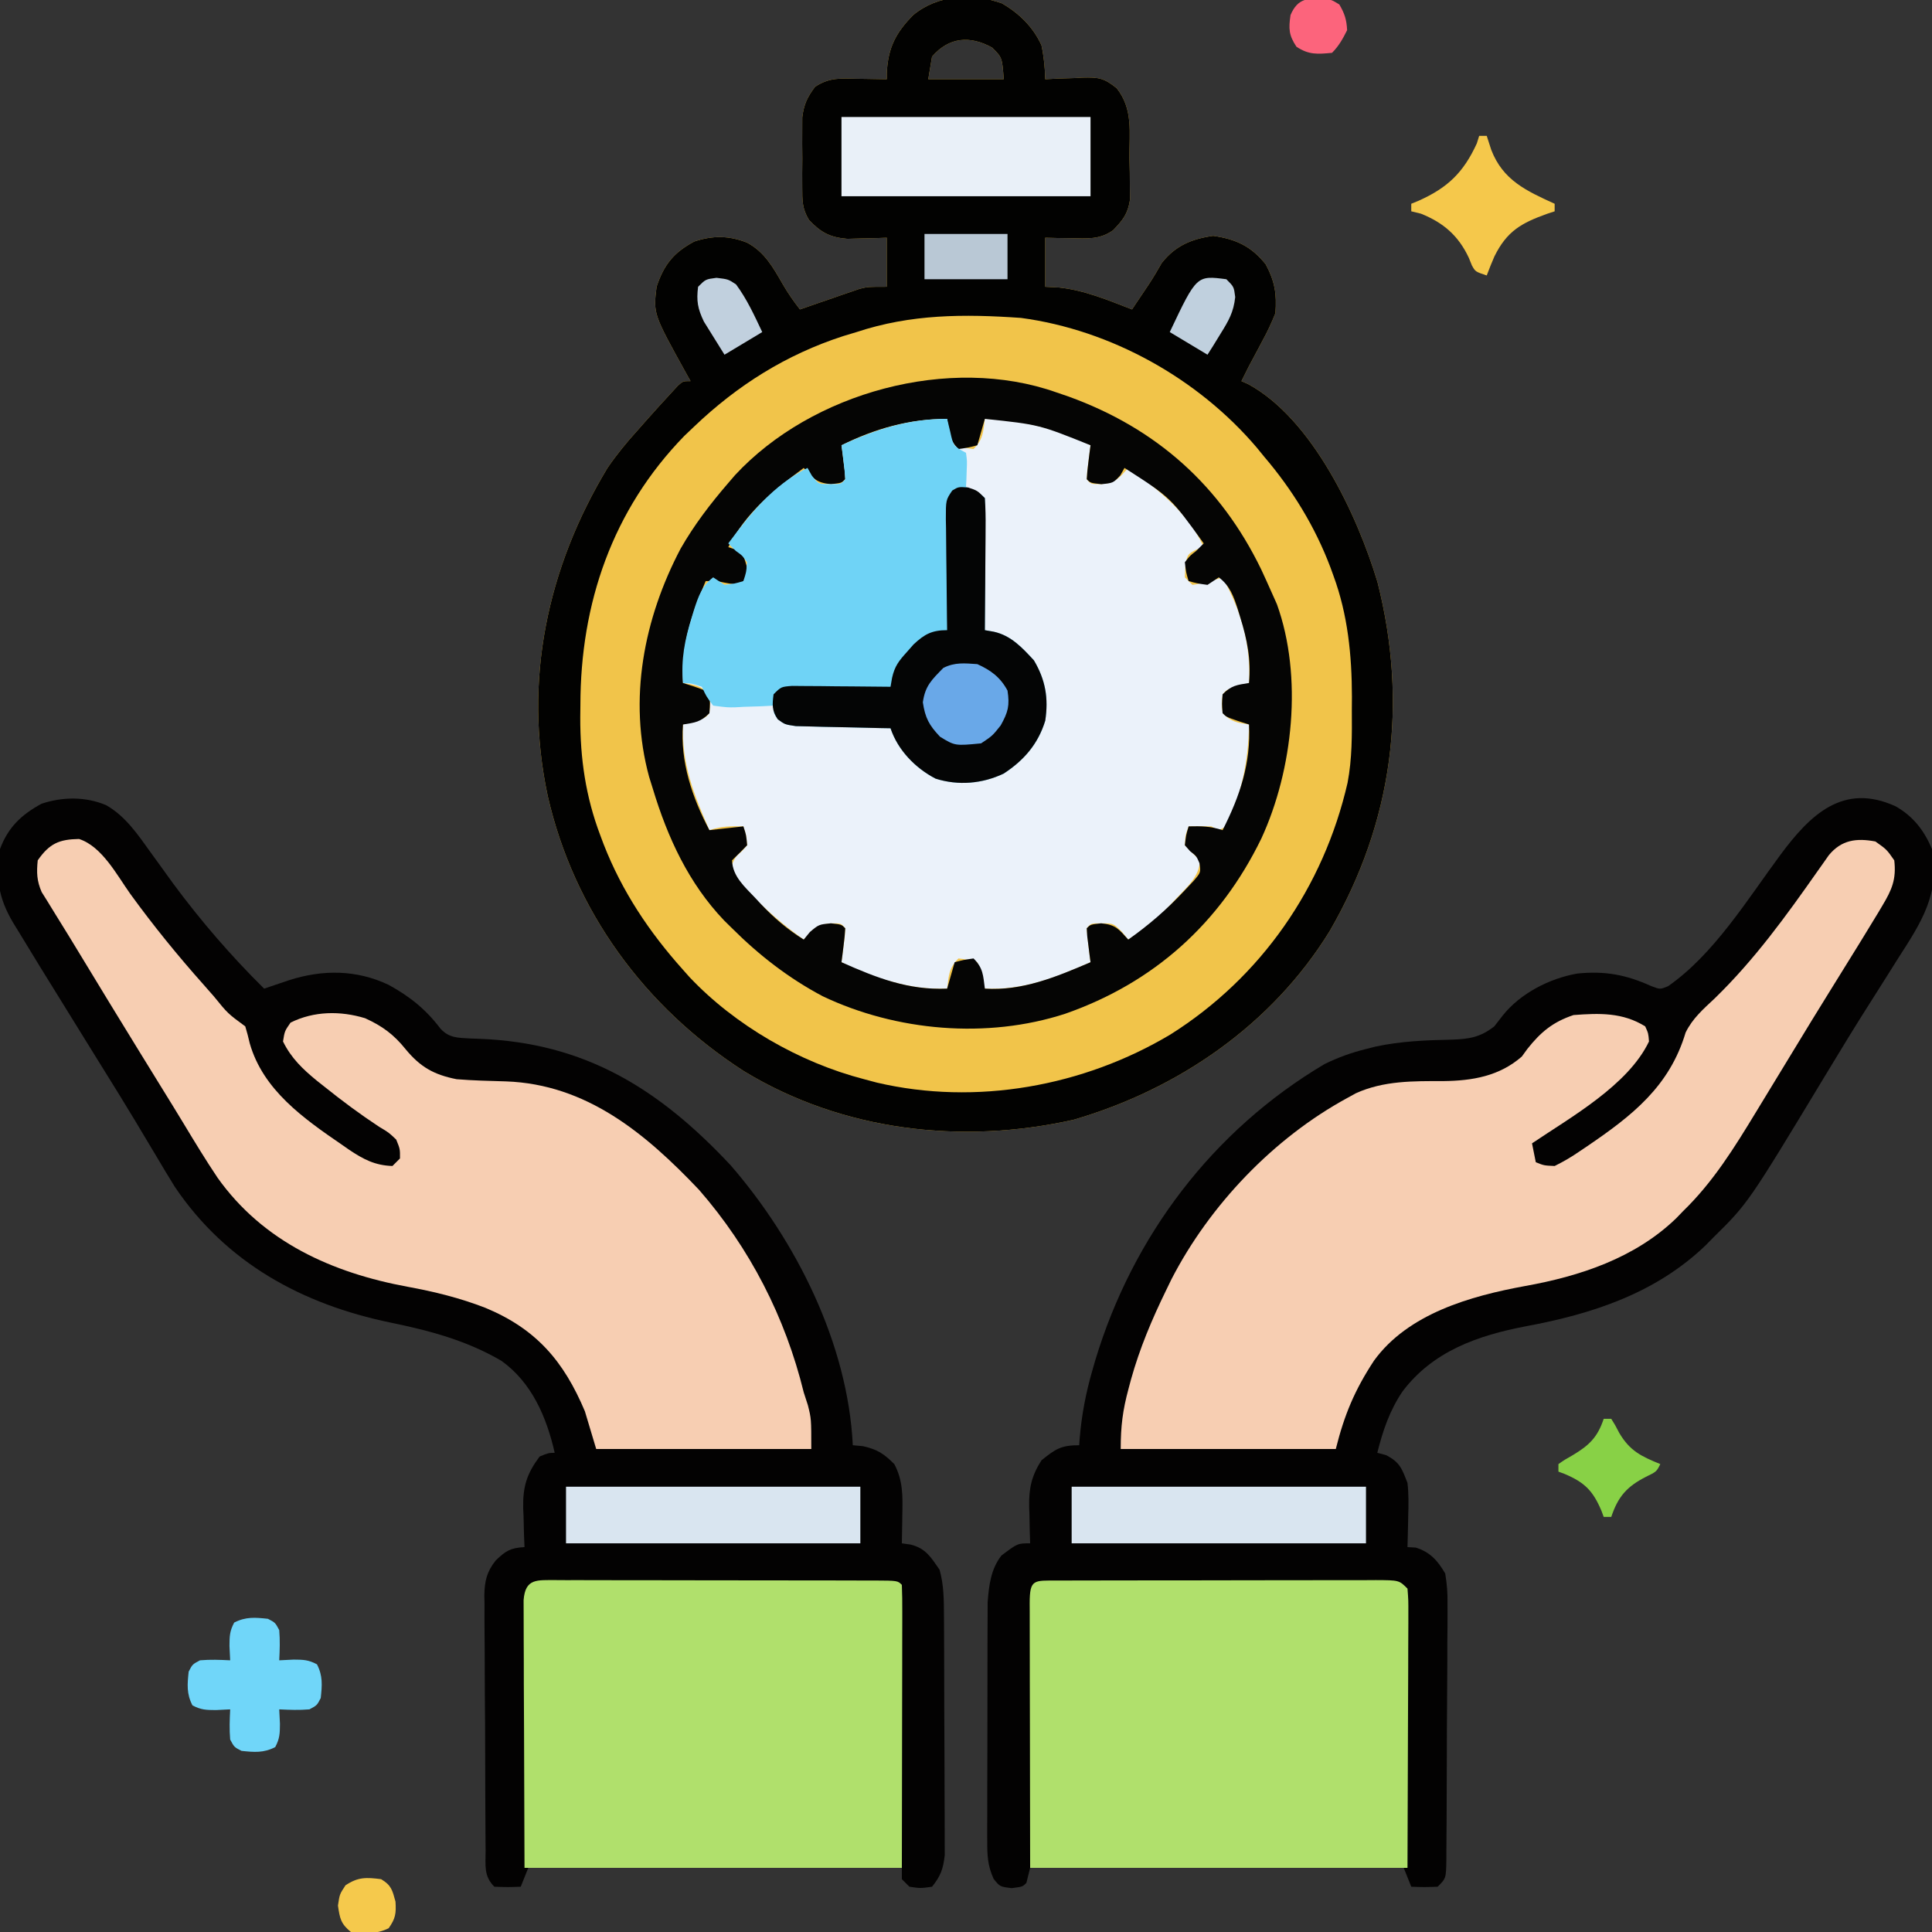
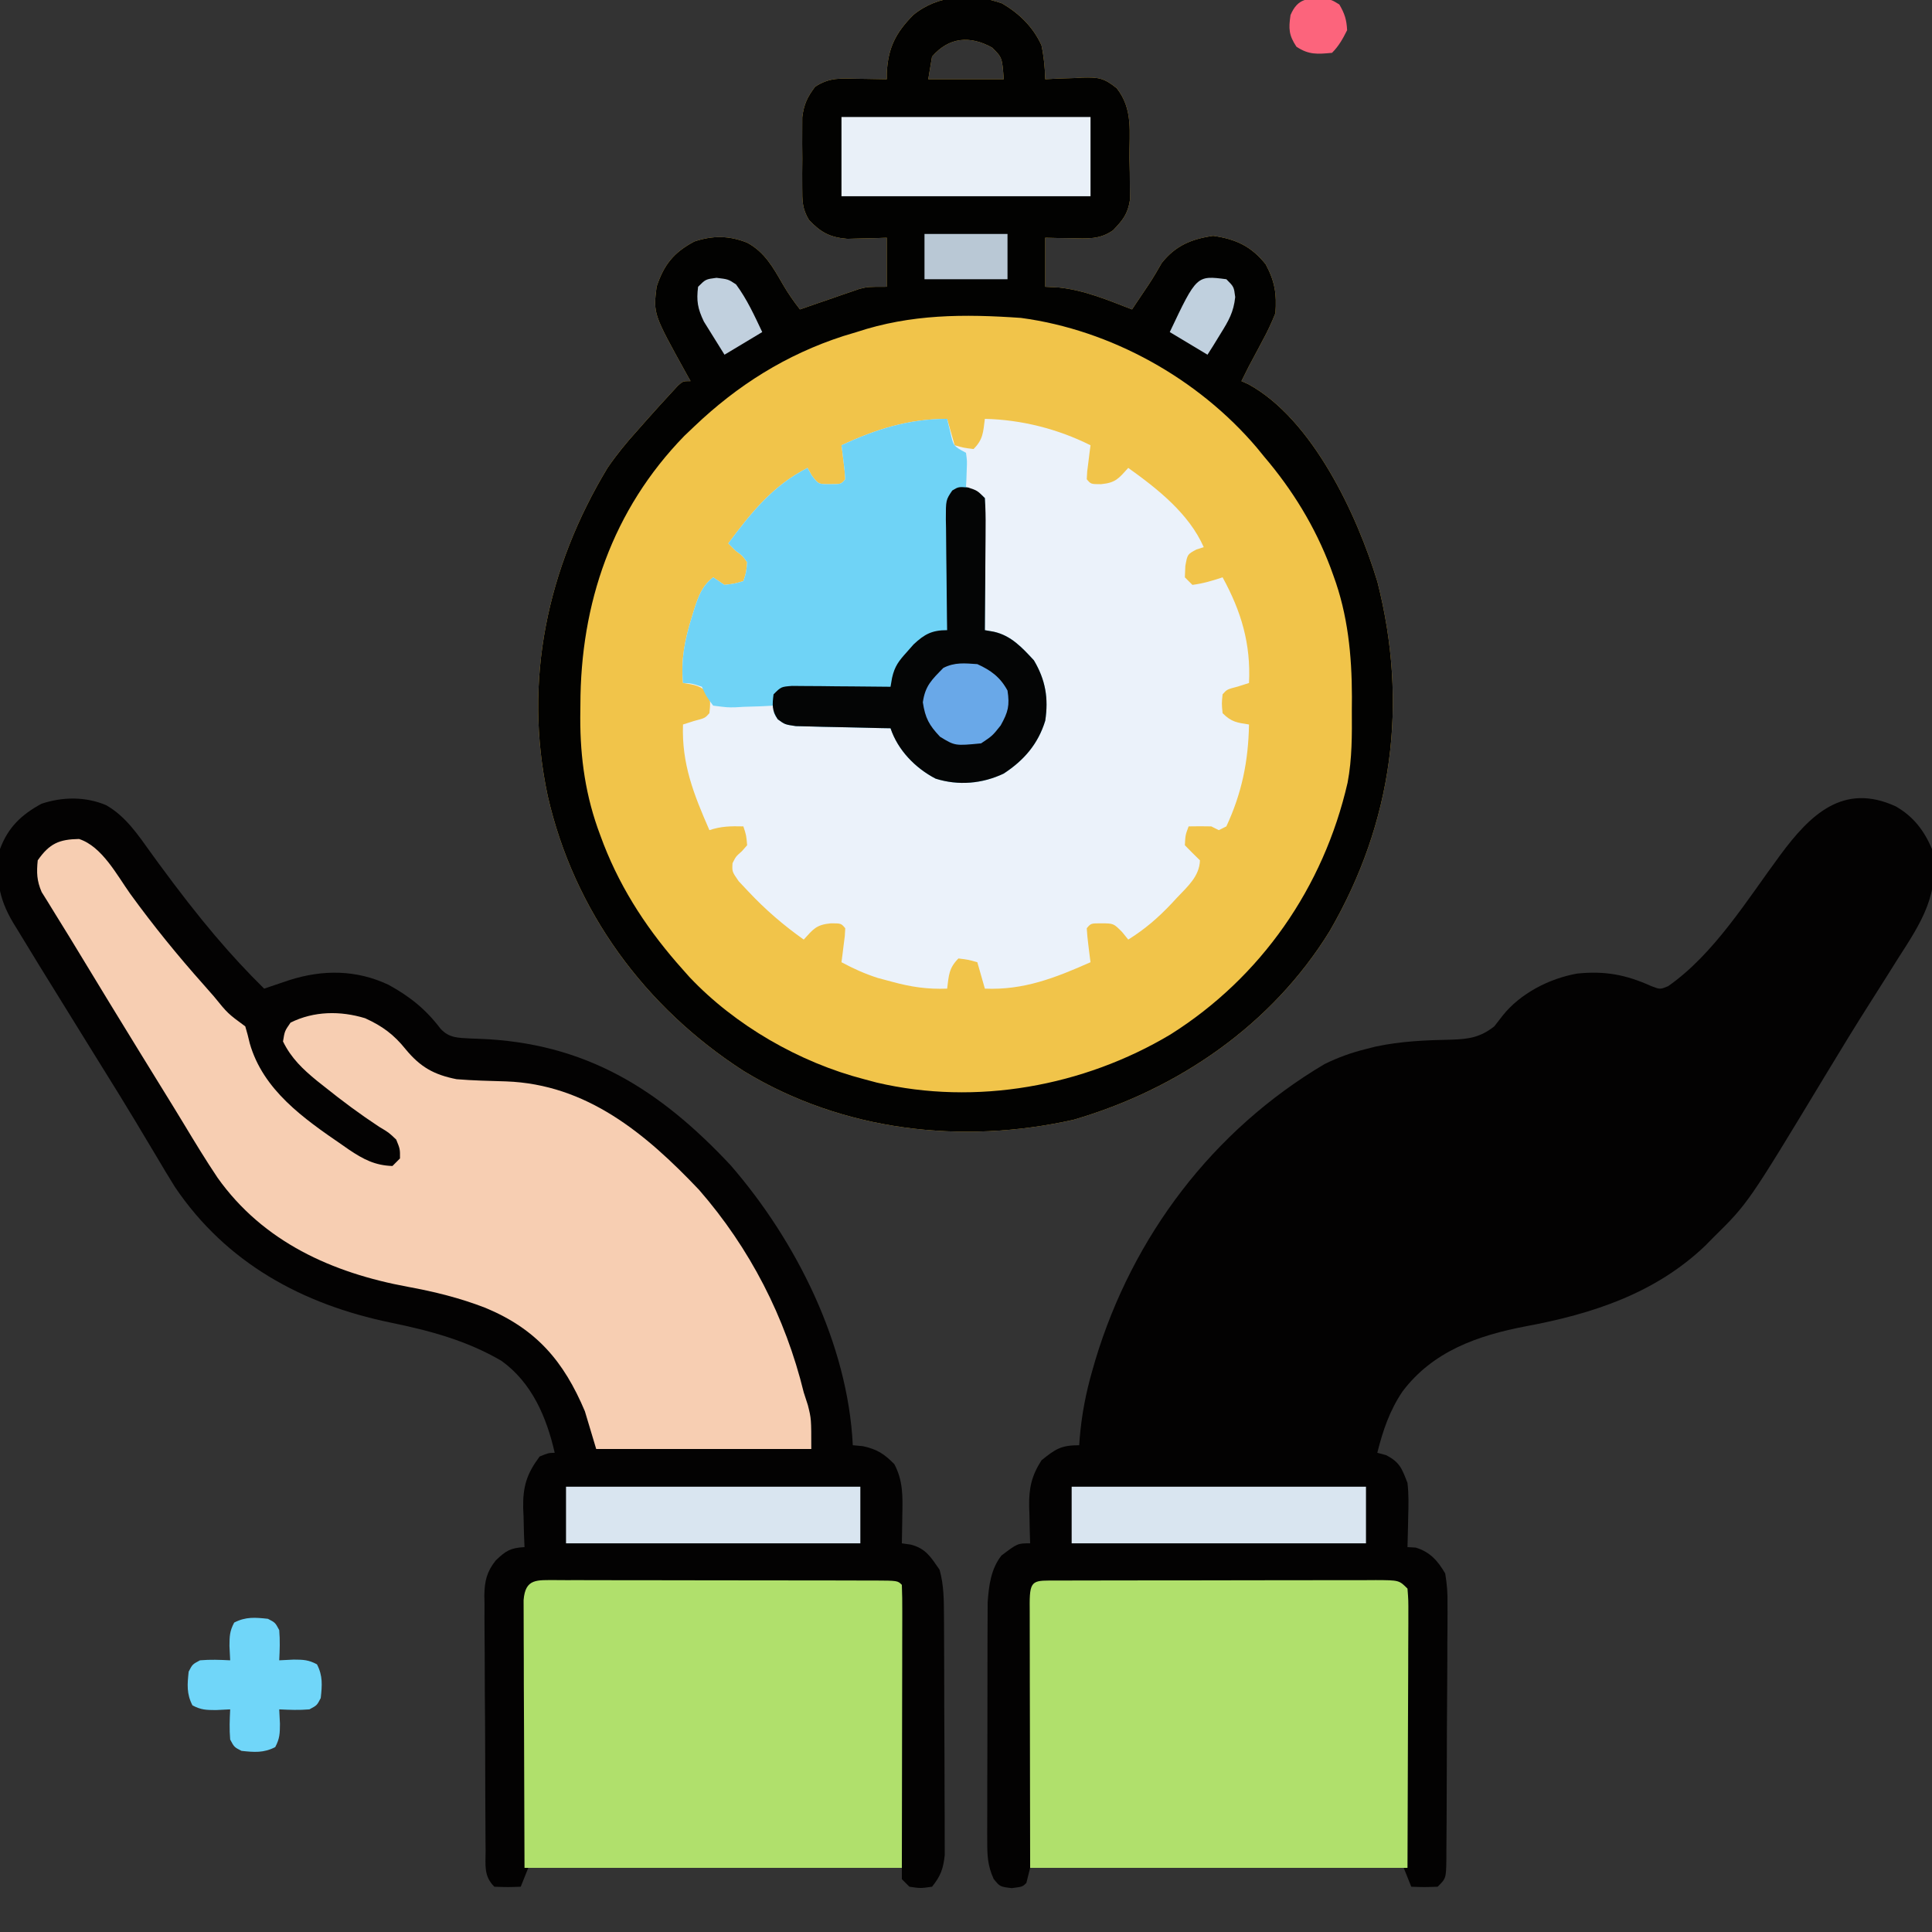
<svg xmlns="http://www.w3.org/2000/svg" version="1.1" width="512" height="512">
  <rect width="100%" height="100%" fill="#333333" stroke="none" />
  <path d="M0 0 C4.566 2.622 8.304 6.294 10.492 11.117 C11.134 14.123 11.416 17.048 11.492 20.117 C13.138 20.03 13.138 20.03 14.816 19.941 C16.271 19.894 17.725 19.849 19.18 19.805 C19.901 19.763 20.622 19.721 21.365 19.678 C25.589 19.581 27.03 19.743 30.449 22.512 C34.818 28.083 33.754 34.072 33.805 40.93 C33.834 42.214 33.863 43.499 33.893 44.822 C33.901 46.06 33.909 47.299 33.918 48.574 C33.94 50.275 33.94 50.275 33.962 52.011 C33.392 55.78 32.103 57.397 29.492 60.117 C25.965 62.678 22.491 62.321 18.242 62.242 C16.979 62.224 15.716 62.206 14.414 62.188 C12.968 62.153 12.968 62.153 11.492 62.117 C11.492 66.407 11.492 70.697 11.492 75.117 C13.287 75.21 13.287 75.21 15.117 75.305 C21.912 76.022 28.161 78.677 34.492 81.117 C35.072 80.247 35.072 80.247 35.664 79.359 C36.745 77.738 37.831 76.119 38.922 74.504 C40.142 72.649 41.274 70.737 42.367 68.805 C45.997 64.214 50.267 62.435 55.992 61.617 C62.014 62.477 66.116 64.388 69.93 69.18 C72.35 73.729 72.865 76.983 72.492 82.117 C71.458 84.67 70.431 86.915 69.117 89.305 C68.8 89.907 68.483 90.51 68.156 91.131 C67.278 92.798 66.385 94.458 65.492 96.117 C64.82 97.448 64.15 98.779 63.492 100.117 C64.077 100.379 64.663 100.641 65.266 100.91 C82.283 110.135 94.191 135.626 99.531 153.332 C107.727 185.616 103.607 217.024 86.875 245.871 C71.595 270.704 46.739 287.784 18.992 295.867 C-10.686 302.52 -42.26 298.883 -68.415 282.956 C-94.631 266.06 -113.397 240.521 -120.354 210.052 C-126.877 179.532 -120.498 149.583 -104.508 123.117 C-102.06 119.545 -99.423 116.315 -96.508 113.117 C-95.719 112.223 -94.93 111.328 -94.117 110.406 C-91.938 107.953 -89.743 105.52 -87.508 103.117 C-86.968 102.528 -86.428 101.939 -85.871 101.332 C-84.508 100.117 -84.508 100.117 -82.508 100.117 C-82.906 99.404 -83.304 98.691 -83.715 97.957 C-92.387 82.279 -92.387 82.279 -91.508 75.117 C-89.572 69.3 -87.024 66.052 -81.508 63.117 C-76.628 61.491 -72.289 61.517 -67.508 63.43 C-62.834 65.944 -60.648 69.97 -58.051 74.461 C-56.674 76.832 -55.199 78.964 -53.508 81.117 C-52.266 80.684 -51.025 80.251 -49.746 79.805 C-48.104 79.242 -46.462 78.679 -44.82 78.117 C-44.004 77.831 -43.187 77.545 -42.346 77.25 C-41.55 76.979 -40.754 76.709 -39.934 76.43 C-39.206 76.178 -38.478 75.927 -37.728 75.668 C-35.508 75.117 -35.508 75.117 -30.508 75.117 C-30.508 70.827 -30.508 66.537 -30.508 62.117 C-31.937 62.169 -31.937 62.169 -33.395 62.223 C-34.649 62.25 -35.903 62.277 -37.195 62.305 C-39.057 62.357 -39.057 62.357 -40.957 62.41 C-45.553 62.031 -47.983 60.734 -51.122 57.405 C-52.945 54.395 -52.896 52.284 -52.906 48.777 C-52.91 47.55 -52.914 46.322 -52.918 45.057 C-52.906 43.777 -52.895 42.498 -52.883 41.18 C-52.894 39.904 -52.906 38.629 -52.918 37.314 C-52.914 36.085 -52.91 34.856 -52.906 33.59 C-52.903 32.468 -52.899 31.347 -52.896 30.192 C-52.46 26.74 -51.582 24.888 -49.508 22.117 C-45.716 19.589 -42.699 19.893 -38.32 19.992 C-37.571 20.001 -36.821 20.01 -36.049 20.02 C-34.202 20.043 -32.355 20.079 -30.508 20.117 C-30.505 19.56 -30.503 19.003 -30.5 18.43 C-30.164 11.803 -28.16 7.822 -23.508 3.117 C-17.028 -2.283 -7.909 -2.784 0 0 Z M-18.508 14.117 C-18.838 16.097 -19.168 18.077 -19.508 20.117 C-12.908 20.117 -6.308 20.117 0.492 20.117 C0.071 14.366 0.071 14.366 -2.57 11.742 C-8.423 8.504 -13.971 8.893 -18.508 14.117 Z " fill="#F1C44A" transform="translate(265.508,0.883)" />
  <path d="M0 0 C4.688 2.675 7.521 6.388 9.625 11.312 C11.884 23.109 6.721 30.849 0.625 40.312 C-0.267 41.731 -1.158 43.15 -2.047 44.57 C-3.479 46.851 -4.916 49.127 -6.366 51.396 C-10.626 58.068 -14.739 64.825 -18.829 71.602 C-39.11 105.181 -39.11 105.181 -48.375 114.312 C-49.398 115.351 -49.398 115.351 -50.441 116.41 C-63.706 129.089 -80.384 134.517 -98.03 137.794 C-110.728 140.226 -122.641 144.38 -130.691 155.059 C-134.129 160.158 -135.879 165.377 -137.375 171.312 C-136.612 171.519 -135.849 171.725 -135.062 171.938 C-131.396 173.813 -130.856 175.489 -129.375 179.312 C-129.037 182.285 -129.089 185.201 -129.188 188.188 C-129.208 189.363 -129.208 189.363 -129.229 190.562 C-129.264 192.479 -129.317 194.396 -129.375 196.312 C-128.653 196.354 -127.931 196.395 -127.188 196.438 C-123.348 197.632 -121.357 199.925 -119.375 203.312 C-118.904 206.213 -118.717 208.512 -118.776 211.397 C-118.772 212.185 -118.768 212.973 -118.764 213.784 C-118.757 216.373 -118.786 218.959 -118.816 221.547 C-118.821 223.35 -118.823 225.152 -118.823 226.955 C-118.83 230.724 -118.852 234.493 -118.888 238.262 C-118.933 243.1 -118.948 247.938 -118.952 252.776 C-118.956 256.494 -118.971 260.212 -118.991 263.93 C-118.999 265.714 -119.006 267.499 -119.011 269.284 C-119.02 271.771 -119.042 274.258 -119.069 276.745 C-119.069 277.486 -119.07 278.227 -119.071 278.99 C-119.146 284.083 -119.146 284.083 -121.375 286.312 C-125 286.438 -125 286.438 -128.375 286.312 C-129.035 284.663 -129.695 283.012 -130.375 281.312 C-163.045 281.312 -195.715 281.312 -229.375 281.312 C-229.87 283.293 -229.87 283.293 -230.375 285.312 C-231.375 286.312 -231.375 286.312 -234.25 286.688 C-237.375 286.312 -237.375 286.312 -239.047 284.242 C-240.679 280.641 -240.749 278.014 -240.747 274.063 C-240.751 273.352 -240.755 272.64 -240.758 271.908 C-240.766 269.566 -240.753 267.225 -240.738 264.883 C-240.738 263.248 -240.738 261.612 -240.74 259.977 C-240.74 256.553 -240.729 253.128 -240.711 249.704 C-240.689 245.327 -240.688 240.95 -240.695 236.574 C-240.698 233.197 -240.691 229.82 -240.682 226.443 C-240.678 224.83 -240.677 223.217 -240.678 221.604 C-240.679 219.343 -240.666 217.082 -240.65 214.821 C-240.645 213.537 -240.64 212.253 -240.636 210.93 C-240.317 206.506 -239.782 202.096 -236.973 198.535 C-232.708 195.312 -232.708 195.312 -229.375 195.312 C-229.41 194.227 -229.445 193.142 -229.48 192.023 C-229.509 190.578 -229.536 189.133 -229.562 187.688 C-229.588 186.975 -229.613 186.262 -229.639 185.527 C-229.705 180.705 -229.037 177.492 -226.375 173.312 C-222.666 170.314 -221.205 169.312 -216.375 169.312 C-216.332 168.705 -216.289 168.098 -216.244 167.472 C-215.722 161.236 -214.614 155.444 -212.875 149.438 C-212.486 148.091 -212.486 148.091 -212.09 146.717 C-202.194 113.922 -180.96 85.845 -151.375 68.312 C-147.766 66.54 -144.272 65.281 -140.375 64.312 C-139.555 64.104 -138.735 63.895 -137.891 63.68 C-131.205 62.241 -124.475 61.962 -117.656 61.829 C-113.094 61.676 -110.097 61.224 -106.375 58.312 C-105.653 57.384 -104.931 56.456 -104.188 55.5 C-99.487 49.553 -91.74 45.605 -84.375 44.312 C-77.025 43.574 -71.517 44.599 -64.785 47.633 C-62.426 48.535 -62.426 48.535 -60.312 47.664 C-48.088 39.136 -39.285 24.645 -30.522 12.818 C-22.697 2.288 -13.934 -6.383 0 0 Z " fill="#030202" transform="translate(502.375,213.688)" />
-   <path d="M0 0 C5.213 2.984 8.426 7.833 11.875 12.625 C12.848 13.967 12.848 13.967 13.84 15.336 C15.166 17.168 16.49 19.002 17.812 20.836 C25.09 30.677 33.161 40.028 41.875 48.625 C42.478 48.42 43.082 48.215 43.703 48.004 C44.902 47.6 44.902 47.6 46.125 47.188 C46.914 46.921 47.703 46.654 48.516 46.379 C57.413 43.536 66.347 43.581 74.875 47.625 C80.457 50.69 84.744 54.118 88.586 59.207 C90.892 61.744 93.264 61.647 96.578 61.836 C97.304 61.862 98.029 61.888 98.777 61.915 C126.983 62.938 146.614 75.25 165.496 95.426 C182.882 115.469 196.576 142.784 197.875 169.625 C198.762 169.708 199.649 169.79 200.562 169.875 C204.391 170.742 206.114 171.864 208.875 174.625 C211.191 178.962 211.111 183.142 211 187.938 C210.991 188.678 210.982 189.419 210.973 190.182 C210.949 191.996 210.913 193.811 210.875 195.625 C212.027 195.787 212.027 195.787 213.203 195.953 C217.221 196.963 218.569 199.295 220.875 202.625 C222.02 206.706 222.014 210.686 222.036 214.906 C222.041 215.621 222.046 216.335 222.051 217.071 C222.066 219.423 222.073 221.774 222.078 224.125 C222.084 225.765 222.09 227.405 222.095 229.045 C222.106 232.478 222.112 235.911 222.115 239.344 C222.121 243.739 222.145 248.133 222.173 252.528 C222.192 255.913 222.197 259.299 222.199 262.684 C222.202 264.304 222.21 265.924 222.223 267.545 C222.24 269.811 222.238 272.077 222.231 274.344 C222.237 276.276 222.237 276.276 222.242 278.248 C221.848 281.876 221.155 283.794 218.875 286.625 C215.812 287.062 215.812 287.062 212.875 286.625 C212.215 285.965 211.555 285.305 210.875 284.625 C210.875 283.635 210.875 282.645 210.875 281.625 C178.205 281.625 145.535 281.625 111.875 281.625 C111.215 283.275 110.555 284.925 109.875 286.625 C106.5 286.75 106.5 286.75 102.875 286.625 C100.008 283.758 100.572 280.898 100.569 277.058 C100.556 275.887 100.556 275.887 100.543 274.692 C100.519 272.102 100.51 269.512 100.504 266.922 C100.495 265.123 100.486 263.324 100.477 261.525 C100.46 257.749 100.452 253.973 100.449 250.197 C100.444 245.363 100.406 240.531 100.361 235.697 C100.331 231.979 100.324 228.261 100.323 224.543 C100.319 222.762 100.306 220.98 100.285 219.199 C100.258 216.702 100.263 214.207 100.276 211.71 C100.253 210.611 100.253 210.611 100.231 209.49 C100.285 205.634 100.874 203.154 103.237 200.174 C105.946 197.557 107.178 196.836 110.875 196.625 C110.829 195.479 110.782 194.333 110.734 193.152 C110.697 191.622 110.66 190.092 110.625 188.562 C110.591 187.81 110.558 187.058 110.523 186.283 C110.425 180.583 111.447 177.233 114.875 172.625 C117.125 171.688 117.125 171.688 118.875 171.625 C116.727 162.194 112.831 153.044 104.75 147.25 C95.433 141.831 85.829 139.286 75.375 137.125 C52.003 132.289 31.844 121.352 18.217 101.169 C16.521 98.447 14.877 95.7 13.25 92.938 C12.016 90.877 10.782 88.817 9.547 86.758 C8.931 85.727 8.316 84.696 7.682 83.634 C4.999 79.166 2.252 74.738 -0.5 70.312 C-1.56 68.603 -2.62 66.893 -3.68 65.184 C-4.227 64.3 -4.775 63.417 -5.339 62.507 C-8.418 57.538 -11.495 52.568 -14.564 47.593 C-15.594 45.925 -16.626 44.259 -17.658 42.593 C-19.496 39.612 -21.315 36.622 -23.125 33.625 C-23.639 32.789 -24.152 31.953 -24.681 31.092 C-28.563 24.528 -29.316 19.232 -28.125 11.625 C-25.985 5.895 -22.498 2.545 -17.125 -0.375 C-11.56 -2.23 -5.459 -2.303 0 0 Z " fill="#030202" transform="translate(28.125,213.375)" />
+   <path d="M0 0 C5.213 2.984 8.426 7.833 11.875 12.625 C12.848 13.967 12.848 13.967 13.84 15.336 C25.09 30.677 33.161 40.028 41.875 48.625 C42.478 48.42 43.082 48.215 43.703 48.004 C44.902 47.6 44.902 47.6 46.125 47.188 C46.914 46.921 47.703 46.654 48.516 46.379 C57.413 43.536 66.347 43.581 74.875 47.625 C80.457 50.69 84.744 54.118 88.586 59.207 C90.892 61.744 93.264 61.647 96.578 61.836 C97.304 61.862 98.029 61.888 98.777 61.915 C126.983 62.938 146.614 75.25 165.496 95.426 C182.882 115.469 196.576 142.784 197.875 169.625 C198.762 169.708 199.649 169.79 200.562 169.875 C204.391 170.742 206.114 171.864 208.875 174.625 C211.191 178.962 211.111 183.142 211 187.938 C210.991 188.678 210.982 189.419 210.973 190.182 C210.949 191.996 210.913 193.811 210.875 195.625 C212.027 195.787 212.027 195.787 213.203 195.953 C217.221 196.963 218.569 199.295 220.875 202.625 C222.02 206.706 222.014 210.686 222.036 214.906 C222.041 215.621 222.046 216.335 222.051 217.071 C222.066 219.423 222.073 221.774 222.078 224.125 C222.084 225.765 222.09 227.405 222.095 229.045 C222.106 232.478 222.112 235.911 222.115 239.344 C222.121 243.739 222.145 248.133 222.173 252.528 C222.192 255.913 222.197 259.299 222.199 262.684 C222.202 264.304 222.21 265.924 222.223 267.545 C222.24 269.811 222.238 272.077 222.231 274.344 C222.237 276.276 222.237 276.276 222.242 278.248 C221.848 281.876 221.155 283.794 218.875 286.625 C215.812 287.062 215.812 287.062 212.875 286.625 C212.215 285.965 211.555 285.305 210.875 284.625 C210.875 283.635 210.875 282.645 210.875 281.625 C178.205 281.625 145.535 281.625 111.875 281.625 C111.215 283.275 110.555 284.925 109.875 286.625 C106.5 286.75 106.5 286.75 102.875 286.625 C100.008 283.758 100.572 280.898 100.569 277.058 C100.556 275.887 100.556 275.887 100.543 274.692 C100.519 272.102 100.51 269.512 100.504 266.922 C100.495 265.123 100.486 263.324 100.477 261.525 C100.46 257.749 100.452 253.973 100.449 250.197 C100.444 245.363 100.406 240.531 100.361 235.697 C100.331 231.979 100.324 228.261 100.323 224.543 C100.319 222.762 100.306 220.98 100.285 219.199 C100.258 216.702 100.263 214.207 100.276 211.71 C100.253 210.611 100.253 210.611 100.231 209.49 C100.285 205.634 100.874 203.154 103.237 200.174 C105.946 197.557 107.178 196.836 110.875 196.625 C110.829 195.479 110.782 194.333 110.734 193.152 C110.697 191.622 110.66 190.092 110.625 188.562 C110.591 187.81 110.558 187.058 110.523 186.283 C110.425 180.583 111.447 177.233 114.875 172.625 C117.125 171.688 117.125 171.688 118.875 171.625 C116.727 162.194 112.831 153.044 104.75 147.25 C95.433 141.831 85.829 139.286 75.375 137.125 C52.003 132.289 31.844 121.352 18.217 101.169 C16.521 98.447 14.877 95.7 13.25 92.938 C12.016 90.877 10.782 88.817 9.547 86.758 C8.931 85.727 8.316 84.696 7.682 83.634 C4.999 79.166 2.252 74.738 -0.5 70.312 C-1.56 68.603 -2.62 66.893 -3.68 65.184 C-4.227 64.3 -4.775 63.417 -5.339 62.507 C-8.418 57.538 -11.495 52.568 -14.564 47.593 C-15.594 45.925 -16.626 44.259 -17.658 42.593 C-19.496 39.612 -21.315 36.622 -23.125 33.625 C-23.639 32.789 -24.152 31.953 -24.681 31.092 C-28.563 24.528 -29.316 19.232 -28.125 11.625 C-25.985 5.895 -22.498 2.545 -17.125 -0.375 C-11.56 -2.23 -5.459 -2.303 0 0 Z " fill="#030202" transform="translate(28.125,213.375)" />
  <path d="M0 0 C0.99 3.465 0.99 3.465 2 7 C4.397 7.68 4.397 7.68 7 8 C9.565 5.435 9.54 3.523 10 0 C19.676 0.221 29.315 2.657 38 7 C37.874 7.957 37.874 7.957 37.746 8.934 C37.644 9.76 37.542 10.586 37.438 11.438 C37.333 12.261 37.229 13.085 37.121 13.934 C37.081 14.616 37.041 15.297 37 16 C38.099 17.307 38.099 17.307 40.812 17.312 C44.692 16.932 45.455 15.799 48 13 C55.715 18.508 64.099 25.116 68 34 C67.361 34.206 66.721 34.413 66.062 34.625 C63.682 35.892 63.682 35.892 63.125 39 C63.084 39.99 63.042 40.98 63 42 C63.66 42.66 64.32 43.32 65 44 C67.83 43.637 70.291 42.903 73 42 C77.958 51.061 80.51 59.631 80 70 C79.031 70.309 78.061 70.619 77.062 70.938 C74.159 71.695 74.159 71.695 73 73 C72.75 75.458 72.75 75.458 73 78 C75.36 80.36 76.779 80.491 80 81 C79.822 90.758 78.104 99.154 74 108 C73.01 108.495 73.01 108.495 72 109 C71.34 108.67 70.68 108.34 70 108 C68 107.96 66 107.957 64 108 C63.14 110.293 63.14 110.293 63 113 C64.313 114.354 65.646 115.688 67 117 C66.867 121.269 63.64 124.001 60.875 126.938 C60.381 127.47 59.887 128.003 59.378 128.552 C55.879 132.251 52.338 135.301 48 138 C47.464 137.34 46.928 136.68 46.375 136 C44.107 133.707 44.107 133.707 40.812 133.688 C38.099 133.693 38.099 133.693 37 135 C37.089 136.525 37.245 138.047 37.438 139.562 C37.59 140.802 37.59 140.802 37.746 142.066 C37.83 142.704 37.914 143.343 38 144 C28.662 148.14 20.301 151.438 10 151 C9.01 147.535 9.01 147.535 8 144 C5.603 143.32 5.603 143.32 3 143 C0.435 145.565 0.46 147.477 0 151 C-5.202 151.195 -9.548 150.561 -14.562 149.188 C-15.822 148.851 -17.081 148.515 -18.379 148.168 C-21.808 147.062 -24.832 145.704 -28 144 C-27.916 143.362 -27.832 142.724 -27.746 142.066 C-27.644 141.24 -27.542 140.414 -27.438 139.562 C-27.333 138.739 -27.229 137.915 -27.121 137.066 C-27.081 136.384 -27.041 135.703 -27 135 C-28.099 133.693 -28.099 133.693 -30.812 133.688 C-34.692 134.068 -35.455 135.201 -38 138 C-43.339 134.221 -48.147 130.084 -52.625 125.312 C-53.484 124.401 -54.342 123.49 -55.227 122.551 C-57 120 -57 120 -56.875 117.758 C-56 116 -56 116 -54.375 114.562 C-53.921 114.047 -53.468 113.531 -53 113 C-53.23 110.345 -53.23 110.345 -54 108 C-57.343 107.926 -59.804 107.935 -63 109 C-67.143 99.512 -70.374 91.459 -70 81 C-69.031 80.691 -68.061 80.381 -67.062 80.062 C-64.159 79.305 -64.159 79.305 -63 78 C-62.75 75.542 -62.75 75.542 -63 73 C-65.36 70.64 -66.779 70.509 -70 70 C-70.562 63.708 -69.535 58.593 -67.688 52.625 C-67.475 51.923 -67.262 51.221 -67.042 50.498 C-65.91 47.006 -64.968 44.28 -62 42 C-61.01 42.66 -60.02 43.32 -59 44 C-56.354 43.688 -56.354 43.688 -54 43 C-53.23 40.655 -53.23 40.655 -53 38 C-54.25 36.25 -54.25 36.25 -56 35 C-56.66 34.34 -57.32 33.68 -58 33 C-51.889 24.808 -46.209 17.699 -37 13 C-36.629 13.66 -36.258 14.32 -35.875 15 C-34.097 17.336 -34.097 17.336 -30.875 17.312 C-28.106 17.315 -28.106 17.315 -27 16 C-27.089 14.475 -27.245 12.953 -27.438 11.438 C-27.59 10.198 -27.59 10.198 -27.746 8.934 C-27.83 8.296 -27.914 7.657 -28 7 C-18.845 2.723 -10.174 0 0 0 Z " fill="#EBF2FA" transform="translate(251,111)" />
  <path d="M0 0 C4.566 2.622 8.304 6.294 10.492 11.117 C11.134 14.123 11.416 17.048 11.492 20.117 C13.138 20.03 13.138 20.03 14.816 19.941 C16.271 19.894 17.725 19.849 19.18 19.805 C19.901 19.763 20.622 19.721 21.365 19.678 C25.589 19.581 27.03 19.743 30.449 22.512 C34.818 28.083 33.754 34.072 33.805 40.93 C33.834 42.214 33.863 43.499 33.893 44.822 C33.901 46.06 33.909 47.299 33.918 48.574 C33.94 50.275 33.94 50.275 33.962 52.011 C33.392 55.78 32.103 57.397 29.492 60.117 C25.965 62.678 22.491 62.321 18.242 62.242 C16.979 62.224 15.716 62.206 14.414 62.188 C12.968 62.153 12.968 62.153 11.492 62.117 C11.492 66.407 11.492 70.697 11.492 75.117 C13.287 75.21 13.287 75.21 15.117 75.305 C21.912 76.022 28.161 78.677 34.492 81.117 C35.072 80.247 35.072 80.247 35.664 79.359 C36.745 77.738 37.831 76.119 38.922 74.504 C40.142 72.649 41.274 70.737 42.367 68.805 C45.997 64.214 50.267 62.435 55.992 61.617 C62.014 62.477 66.116 64.388 69.93 69.18 C72.35 73.729 72.865 76.983 72.492 82.117 C71.458 84.67 70.431 86.915 69.117 89.305 C68.8 89.907 68.483 90.51 68.156 91.131 C67.278 92.798 66.385 94.458 65.492 96.117 C64.82 97.448 64.15 98.779 63.492 100.117 C64.077 100.379 64.663 100.641 65.266 100.91 C82.283 110.135 94.191 135.626 99.531 153.332 C107.727 185.616 103.607 217.024 86.875 245.871 C71.595 270.704 46.739 287.784 18.992 295.867 C-10.686 302.52 -42.26 298.883 -68.415 282.956 C-94.631 266.06 -113.397 240.521 -120.354 210.052 C-126.877 179.532 -120.498 149.583 -104.508 123.117 C-102.06 119.545 -99.423 116.315 -96.508 113.117 C-95.719 112.223 -94.93 111.328 -94.117 110.406 C-91.938 107.953 -89.743 105.52 -87.508 103.117 C-86.968 102.528 -86.428 101.939 -85.871 101.332 C-84.508 100.117 -84.508 100.117 -82.508 100.117 C-82.906 99.404 -83.304 98.691 -83.715 97.957 C-92.387 82.279 -92.387 82.279 -91.508 75.117 C-89.572 69.3 -87.024 66.052 -81.508 63.117 C-76.628 61.491 -72.289 61.517 -67.508 63.43 C-62.834 65.944 -60.648 69.97 -58.051 74.461 C-56.674 76.832 -55.199 78.964 -53.508 81.117 C-52.266 80.684 -51.025 80.251 -49.746 79.805 C-48.104 79.242 -46.462 78.679 -44.82 78.117 C-44.004 77.831 -43.187 77.545 -42.346 77.25 C-41.55 76.979 -40.754 76.709 -39.934 76.43 C-39.206 76.178 -38.478 75.927 -37.728 75.668 C-35.508 75.117 -35.508 75.117 -30.508 75.117 C-30.508 70.827 -30.508 66.537 -30.508 62.117 C-31.937 62.169 -31.937 62.169 -33.395 62.223 C-34.649 62.25 -35.903 62.277 -37.195 62.305 C-39.057 62.357 -39.057 62.357 -40.957 62.41 C-45.553 62.031 -47.983 60.734 -51.122 57.405 C-52.945 54.395 -52.896 52.284 -52.906 48.777 C-52.91 47.55 -52.914 46.322 -52.918 45.057 C-52.906 43.777 -52.895 42.498 -52.883 41.18 C-52.894 39.904 -52.906 38.629 -52.918 37.314 C-52.914 36.085 -52.91 34.856 -52.906 33.59 C-52.903 32.468 -52.899 31.347 -52.896 30.192 C-52.46 26.74 -51.582 24.888 -49.508 22.117 C-45.716 19.589 -42.699 19.893 -38.32 19.992 C-37.571 20.001 -36.821 20.01 -36.049 20.02 C-34.202 20.043 -32.355 20.079 -30.508 20.117 C-30.505 19.56 -30.503 19.003 -30.5 18.43 C-30.164 11.803 -28.16 7.822 -23.508 3.117 C-17.028 -2.283 -7.909 -2.784 0 0 Z M-18.508 14.117 C-18.838 16.097 -19.168 18.077 -19.508 20.117 C-12.908 20.117 -6.308 20.117 0.492 20.117 C0.071 14.366 0.071 14.366 -2.57 11.742 C-8.423 8.504 -13.971 8.893 -18.508 14.117 Z M-38.508 87.117 C-39.671 87.468 -40.833 87.818 -42.031 88.18 C-57.153 93.073 -70.057 101.197 -81.508 112.117 C-82.379 112.946 -83.251 113.775 -84.148 114.629 C-103.23 134.221 -111.68 159.049 -111.695 185.93 C-111.708 187.029 -111.72 188.128 -111.732 189.26 C-111.752 200.141 -110.3 210.237 -106.445 220.43 C-106.142 221.237 -105.839 222.045 -105.527 222.877 C-100.639 235.387 -93.457 246.123 -84.508 256.117 C-83.947 256.749 -83.386 257.38 -82.809 258.031 C-70.693 270.881 -53.576 280.705 -36.508 285.117 C-34.841 285.562 -34.841 285.562 -33.141 286.016 C-6.856 292.177 21.631 287.03 44.686 273.256 C68.694 258.124 85.259 234.245 91.613 206.559 C92.831 200.158 92.784 193.8 92.742 187.305 C92.75 186.123 92.758 184.942 92.766 183.725 C92.742 172.741 91.685 162.036 87.867 151.68 C87.61 150.969 87.353 150.259 87.088 149.527 C82.994 138.684 77.015 128.931 69.492 120.117 C68.85 119.331 68.208 118.545 67.547 117.734 C52.019 99.456 28.951 86.561 5.062 83.367 C-10.02 82.311 -24.072 82.337 -38.508 87.117 Z " fill="#020201" transform="translate(265.508,0.883)" />
-   <path d="M0 0 C3 2.125 3 2.125 5 5 C5.58 10.009 4.375 12.798 1.812 17.062 C1.46 17.656 1.108 18.249 0.745 18.86 C-0.487 20.917 -1.741 22.959 -3 25 C-3.472 25.768 -3.943 26.536 -4.429 27.327 C-7.107 31.681 -9.801 36.025 -12.504 40.363 C-15.467 45.126 -18.388 49.913 -21.296 54.71 C-23.625 58.553 -25.965 62.39 -28.307 66.225 C-29.42 68.049 -30.53 69.874 -31.639 71.701 C-37.412 81.193 -42.978 90.222 -51 98 C-51.596 98.616 -52.191 99.232 -52.805 99.867 C-63.706 110.394 -78.289 115.209 -92.846 117.812 C-107.333 120.465 -123.836 125.129 -132.871 137.578 C-137.981 145.354 -140.722 151.887 -143 161 C-161.81 161 -180.62 161 -200 161 C-200 154.941 -199.467 150.739 -197.938 145.062 C-197.716 144.235 -197.495 143.407 -197.267 142.555 C-194.965 134.313 -191.747 126.678 -188 119 C-187.517 118.005 -187.033 117.01 -186.535 115.984 C-176.408 96.348 -159.476 78.605 -140 68 C-138.851 67.368 -138.851 67.368 -137.68 66.723 C-130.268 63.374 -122.501 63.496 -114.499 63.502 C-106.791 63.412 -99.679 62.204 -93.703 57 C-93.224 56.34 -92.744 55.68 -92.25 55 C-88.732 50.544 -85.482 47.827 -80 46 C-73.124 45.477 -66.97 45.285 -61 49 C-60.164 50.855 -60.164 50.855 -60 53 C-65.542 64.613 -80.732 73.068 -91 80 C-90.67 81.65 -90.34 83.3 -90 85 C-87.826 85.879 -87.826 85.879 -85 86 C-82.559 84.787 -80.53 83.599 -78.312 82.062 C-77.699 81.651 -77.085 81.239 -76.453 80.815 C-64.473 72.671 -54.558 64.931 -50.293 50.629 C-48.432 46.845 -45.609 44.427 -42.562 41.562 C-32.07 31.364 -23.714 19.818 -15.326 7.864 C-14.546 6.764 -14.546 6.764 -13.75 5.641 C-13.291 4.986 -12.832 4.332 -12.359 3.657 C-8.99 -0.451 -4.981 -0.94 0 0 Z " fill="#F7CEB2" transform="translate(497,223)" />
  <path d="M0 0 C6.126 1.972 10.075 9.638 13.625 14.602 C19.721 22.997 26.164 30.922 33.062 38.664 C33.955 39.679 34.847 40.695 35.738 41.711 C39.433 46.263 39.433 46.263 44.062 49.664 C44.519 51.147 44.902 52.652 45.25 54.164 C48.782 66.544 59.539 74.083 69.688 81.039 C70.638 81.701 70.638 81.701 71.607 82.377 C75.363 84.885 78.414 86.514 83.062 86.664 C83.722 86.004 84.382 85.344 85.062 84.664 C85.084 82.174 85.084 82.174 84.062 79.664 C82.096 77.793 82.096 77.793 79.562 76.289 C74.521 72.973 69.767 69.441 65.062 65.664 C64.084 64.891 64.084 64.891 63.086 64.102 C59.329 61.032 56.232 58.097 54.062 53.664 C54.5 50.914 54.5 50.914 56.062 48.664 C62.25 45.592 69.257 45.505 75.82 47.504 C80.374 49.572 83.435 51.826 86.562 55.727 C90.464 60.447 94.035 62.467 100.062 63.664 C104.424 64.021 108.793 64.118 113.166 64.245 C134.542 65.01 150.137 78.045 164.312 92.977 C177.807 108.459 187.183 126.743 192.062 146.664 C192.425 147.783 192.787 148.902 193.16 150.055 C194.062 153.664 194.062 153.664 194.062 161.664 C175.252 161.664 156.442 161.664 137.062 161.664 C136.072 158.364 135.083 155.064 134.062 151.664 C128.473 138.407 121.195 129.848 107.663 124.242 C100.908 121.624 94.181 119.97 87.062 118.664 C67.185 114.994 48.847 106.835 36.726 89.784 C33.592 85.115 30.677 80.315 27.775 75.498 C25.947 72.474 24.094 69.466 22.234 66.461 C18.159 59.873 14.107 53.271 10.062 46.664 C9.414 45.604 8.765 44.544 8.096 43.452 C4.552 37.659 1.024 31.856 -2.49 26.044 C-3.766 23.946 -5.06 21.859 -6.363 19.777 C-7.007 18.729 -7.65 17.681 -8.312 16.602 C-8.836 15.765 -9.359 14.928 -9.898 14.066 C-11.195 11.068 -11.263 8.9 -10.938 5.664 C-7.8 1.154 -5.232 0.105 0 0 Z " fill="#F7CEB2" transform="translate(20.938,222.336)" />
  <path d="M0 0 C0.9 0 1.801 0.001 2.728 0.001 C3.671 -0.002 4.614 -0.005 5.586 -0.009 C8.72 -0.018 11.854 -0.02 14.988 -0.021 C17.157 -0.025 19.325 -0.028 21.494 -0.031 C26.046 -0.037 30.598 -0.039 35.15 -0.039 C40.996 -0.039 46.842 -0.052 52.688 -0.069 C57.168 -0.081 61.649 -0.083 66.13 -0.082 C68.285 -0.083 70.441 -0.088 72.597 -0.095 C75.607 -0.105 78.617 -0.102 81.627 -0.096 C82.525 -0.102 83.423 -0.108 84.349 -0.113 C90.514 -0.082 90.514 -0.082 92.742 2.147 C92.983 5.196 92.983 5.196 92.969 9.167 C92.969 9.9 92.97 10.634 92.97 11.39 C92.968 13.77 92.953 16.15 92.937 18.529 C92.934 19.997 92.932 21.464 92.931 22.932 C92.921 28.378 92.893 33.825 92.867 39.272 C92.826 51.44 92.785 63.609 92.742 76.147 C59.742 76.147 26.742 76.147 -7.258 76.147 C-7.279 63.792 -7.299 51.438 -7.32 38.709 C-7.33 34.803 -7.339 30.896 -7.348 26.871 C-7.353 22.115 -7.353 22.115 -7.353 19.891 C-7.355 18.332 -7.358 16.773 -7.364 15.214 C-7.371 12.858 -7.372 10.501 -7.371 8.145 C-7.375 7.446 -7.379 6.747 -7.382 6.027 C-7.368 -0.43 -6.304 0.033 0 0 Z " fill="#B0E06C" transform="translate(280.258,418.853)" />
  <path d="M0 0 C1.347 0.008 1.347 0.008 2.722 0.017 C4.139 0.014 4.139 0.014 5.585 0.011 C8.719 0.008 11.852 0.018 14.985 0.029 C17.155 0.031 19.324 0.031 21.494 0.031 C26.044 0.032 30.595 0.041 35.145 0.054 C40.992 0.071 46.839 0.075 52.686 0.074 C57.167 0.074 61.647 0.08 66.128 0.087 C68.285 0.09 70.441 0.092 72.598 0.093 C75.605 0.095 78.613 0.104 81.62 0.115 C82.521 0.114 83.421 0.114 84.349 0.113 C90.492 0.145 90.492 0.145 91.607 1.26 C91.701 3.603 91.732 5.915 91.72 8.258 C91.72 9.002 91.72 9.745 91.72 10.511 C91.72 12.929 91.712 15.346 91.704 17.764 C91.703 19.252 91.702 20.74 91.701 22.229 C91.696 27.76 91.682 33.291 91.669 38.822 C91.648 51.177 91.628 63.531 91.607 76.26 C58.607 76.26 25.607 76.26 -8.393 76.26 C-8.435 64.091 -8.476 51.922 -8.518 39.385 C-8.537 35.54 -8.555 31.695 -8.574 27.733 C-8.583 23.045 -8.583 23.045 -8.584 20.851 C-8.587 19.317 -8.594 17.782 -8.605 16.247 C-8.619 13.924 -8.621 11.602 -8.621 9.28 C-8.625 7.97 -8.629 6.66 -8.634 5.31 C-8.175 -0.515 -5.098 0.026 0 0 Z " fill="#B0E06C" transform="translate(147.393,418.74)" />
-   <path d="M0 0 C1.063 0.364 2.127 0.727 3.223 1.102 C26.455 9.525 43.441 24.67 54.213 46.863 C55.165 48.899 56.089 50.945 57 53 C57.46 54.03 57.92 55.06 58.395 56.121 C65.305 75.289 62.681 99.993 54.264 118.227 C43.344 140.685 25.761 156.459 2.273 164.66 C-18.404 171.384 -42.482 169.3 -62 160 C-70.953 155.257 -78.834 149.153 -86 142 C-86.696 141.316 -87.392 140.631 -88.109 139.926 C-97.525 130.054 -103.093 117.935 -107 105 C-107.32 103.976 -107.639 102.953 -107.969 101.898 C-113.577 81.386 -109.386 59.936 -99.629 41.395 C-96.031 35.105 -91.729 29.479 -87 24 C-86.407 23.31 -85.814 22.621 -85.203 21.91 C-64.885 -0.014 -28.362 -10.058 0 0 Z M-57 14 C-56.916 14.638 -56.832 15.276 -56.746 15.934 C-56.644 16.76 -56.542 17.586 -56.438 18.438 C-56.281 19.673 -56.281 19.673 -56.121 20.934 C-56.081 21.616 -56.041 22.297 -56 23 C-57 24 -57 24 -59.812 24.312 C-63.692 23.932 -64.455 22.799 -67 20 C-75.192 26.111 -82.301 31.791 -87 41 C-86.361 41.206 -85.721 41.413 -85.062 41.625 C-83 43 -83 43 -82.125 46 C-82.084 46.99 -82.043 47.98 -82 49 C-82.66 49.66 -83.32 50.32 -84 51 C-86.938 50.625 -86.938 50.625 -90 50 C-90.99 50 -91.98 50 -93 50 C-96.9 59.238 -99.42 66.914 -99 77 C-97.546 77.464 -97.546 77.464 -96.062 77.938 C-93 79 -93 79 -92 80 C-91.812 82.438 -91.812 82.438 -92 85 C-94.36 87.36 -95.779 87.491 -99 88 C-99.786 97.831 -96.572 107.38 -92 116 C-87.545 115.505 -87.545 115.505 -83 115 C-82.25 117.25 -82.25 117.25 -82 120 C-83.313 121.354 -84.646 122.688 -86 124 C-85.867 128.269 -82.64 131.001 -79.875 133.938 C-79.134 134.737 -79.134 134.737 -78.378 135.552 C-74.879 139.251 -71.338 142.301 -67 145 C-66.464 144.34 -65.927 143.68 -65.375 143 C-63 141 -63 141 -59.812 140.688 C-57 141 -57 141 -56 142 C-56.089 143.525 -56.245 145.047 -56.438 146.562 C-56.539 147.389 -56.641 148.215 -56.746 149.066 C-56.83 149.704 -56.914 150.343 -57 151 C-47.662 155.14 -39.301 158.438 -29 158 C-28.34 155.69 -27.68 153.38 -27 151 C-24.625 150.375 -24.625 150.375 -22 150 C-19.435 152.565 -19.46 154.477 -19 158 C-9.092 158.661 0.028 154.834 9 151 C8.916 150.362 8.832 149.724 8.746 149.066 C8.593 147.827 8.593 147.827 8.438 146.562 C8.333 145.739 8.229 144.915 8.121 144.066 C8.061 143.044 8.061 143.044 8 142 C9 141 9 141 11.812 140.688 C15.692 141.068 16.455 142.201 19 145 C24.339 141.221 29.147 137.084 33.625 132.312 C34.484 131.401 35.342 130.49 36.227 129.551 C38.242 127.21 38.242 127.21 37.875 124.758 C37.084 122.893 37.084 122.893 35.375 121.562 C34.921 121.047 34.468 120.531 34 120 C34.312 117.312 34.312 117.312 35 115 C38.343 114.926 40.804 114.935 44 116 C48.572 106.978 51.554 98.243 51 88 C50.031 87.691 49.061 87.381 48.062 87.062 C45 86 45 86 44 85 C43.812 82.562 43.812 82.562 44 80 C46.36 77.64 47.779 77.509 51 77 C51.562 70.708 50.535 65.593 48.688 59.625 C48.475 58.923 48.262 58.221 48.042 57.498 C46.91 54.006 45.968 51.28 43 49 C42.01 49.66 41.02 50.32 40 51 C37.312 50.625 37.312 50.625 35 50 C34.312 47.688 34.312 47.688 34 45 C35.312 43.312 35.312 43.312 37 42 C37.99 41.01 37.99 41.01 39 40 C30.241 27.854 30.241 27.854 18 20 C17.443 20.99 17.443 20.99 16.875 22 C15 24 15 24 11.875 24.312 C9 24 9 24 8 23 C8.089 21.475 8.245 19.953 8.438 18.438 C8.539 17.611 8.641 16.785 8.746 15.934 C8.872 14.976 8.872 14.976 9 14 C-4.604 8.527 -4.604 8.527 -19 7 C-19.66 9.31 -20.32 11.62 -21 14 C-23.375 14.625 -23.375 14.625 -26 15 C-28.565 12.435 -28.54 10.523 -29 7 C-38.912 7 -48.128 9.564 -57 14 Z " fill="#050504" transform="translate(280,104)" />
  <path d="M0 0 C0.402 1.671 0.402 1.671 0.812 3.375 C1.658 7.218 1.658 7.218 5 9 C5.293 11.164 5.293 11.164 5.188 13.625 C5.147 14.851 5.147 14.851 5.105 16.102 C5.071 16.728 5.036 17.355 5 18 C5.639 18.309 6.279 18.619 6.938 18.938 C9 20 9 20 10 21 C10.089 23.594 10.115 26.16 10.098 28.754 C10.096 29.529 10.095 30.305 10.093 31.104 C10.088 33.59 10.075 36.076 10.062 38.562 C10.057 40.244 10.053 41.926 10.049 43.607 C10.038 47.738 10.021 51.869 10 56 C10.781 56.136 11.562 56.273 12.367 56.414 C16.96 57.437 19.874 60.617 23 64 C26.086 69.208 26.9 74.07 26 80 C24.112 86.159 20.359 90.501 15 94 C9.351 96.7 2.967 97.257 -3.059 95.348 C-8.446 92.552 -13.078 87.766 -15 82 C-15.832 81.985 -16.665 81.971 -17.523 81.956 C-20.615 81.895 -23.706 81.821 -26.798 81.738 C-28.793 81.688 -30.788 81.653 -32.783 81.619 C-34.664 81.566 -34.664 81.566 -36.582 81.512 C-37.739 81.486 -38.897 81.459 -40.089 81.432 C-43 81 -43 81 -44.901 79.593 C-46 78 -46 78 -46 76 C-47.12 76.058 -48.24 76.116 -49.395 76.176 C-50.867 76.223 -52.34 76.268 -53.812 76.312 C-54.55 76.354 -55.288 76.396 -56.049 76.439 C-58.207 76.488 -58.207 76.488 -62 76 C-63.844 73.531 -63.844 73.531 -65 71 C-67.591 70.113 -67.591 70.113 -70 70 C-70.562 63.708 -69.535 58.593 -67.688 52.625 C-67.475 51.923 -67.262 51.221 -67.042 50.498 C-65.91 47.006 -64.968 44.28 -62 42 C-61.01 42.66 -60.02 43.32 -59 44 C-56.354 43.688 -56.354 43.688 -54 43 C-53.23 40.655 -53.23 40.655 -53 38 C-54.25 36.25 -54.25 36.25 -56 35 C-56.66 34.34 -57.32 33.68 -58 33 C-51.889 24.808 -46.209 17.699 -37 13 C-36.629 13.66 -36.258 14.32 -35.875 15 C-34.097 17.336 -34.097 17.336 -30.875 17.312 C-28.106 17.315 -28.106 17.315 -27 16 C-27.089 14.475 -27.245 12.953 -27.438 11.438 C-27.59 10.198 -27.59 10.198 -27.746 8.934 C-27.83 8.296 -27.914 7.657 -28 7 C-18.845 2.723 -10.174 0 0 0 Z " fill="#6FD3F6" transform="translate(251,111)" />
  <path d="M0 0 C2.438 0.812 2.438 0.812 4.438 2.812 C4.613 5.465 4.669 8.012 4.633 10.664 C4.63 11.438 4.627 12.212 4.624 13.01 C4.613 15.486 4.588 17.961 4.562 20.438 C4.552 22.115 4.543 23.792 4.535 25.469 C4.513 29.583 4.479 33.698 4.438 37.812 C5.219 37.949 6 38.085 6.804 38.226 C11.398 39.249 14.311 42.429 17.438 45.812 C20.524 51.02 21.337 55.883 20.438 61.812 C18.549 67.972 14.797 72.314 9.438 75.812 C3.788 78.512 -2.595 79.07 -8.621 77.16 C-14.009 74.364 -18.64 69.579 -20.562 63.812 C-21.395 63.798 -22.227 63.783 -23.085 63.768 C-26.177 63.707 -29.269 63.633 -32.361 63.55 C-34.355 63.5 -36.351 63.466 -38.346 63.432 C-39.599 63.396 -40.853 63.361 -42.145 63.324 C-43.302 63.298 -44.459 63.272 -45.652 63.245 C-48.562 62.812 -48.562 62.812 -50.444 61.441 C-52.028 59.136 -51.913 57.543 -51.562 54.812 C-49.562 52.812 -49.562 52.812 -46.673 52.585 C-45.469 52.596 -44.264 52.606 -43.023 52.617 C-41.071 52.627 -41.071 52.627 -39.078 52.637 C-37.698 52.653 -36.318 52.67 -34.938 52.688 C-33.549 52.698 -32.161 52.707 -30.773 52.715 C-27.37 52.738 -23.966 52.771 -20.562 52.812 C-20.428 52.032 -20.294 51.252 -20.156 50.448 C-19.458 47.347 -18.366 45.967 -16.25 43.625 C-15.656 42.951 -15.061 42.277 -14.449 41.582 C-11.539 38.852 -9.571 37.812 -5.562 37.812 C-5.578 36.768 -5.594 35.723 -5.61 34.647 C-5.664 30.773 -5.699 26.898 -5.727 23.024 C-5.742 21.347 -5.763 19.669 -5.789 17.992 C-5.825 15.582 -5.842 13.172 -5.855 10.762 C-5.871 10.012 -5.886 9.262 -5.902 8.489 C-5.904 3.318 -5.904 3.318 -4.204 0.804 C-2.562 -0.188 -2.562 -0.188 0 0 Z " fill="#040505" transform="translate(256.562,129.188)" />
  <path d="M0 0 C21.78 0 43.56 0 66 0 C66 6.93 66 13.86 66 21 C44.22 21 22.44 21 0 21 C0 14.07 0 7.14 0 0 Z " fill="#E9F0F8" transform="translate(223,31)" />
  <path d="M0 0 C25.74 0 51.48 0 78 0 C78 4.95 78 9.9 78 15 C52.26 15 26.52 15 0 15 C0 10.05 0 5.1 0 0 Z " fill="#D9E5F0" transform="translate(284,394)" />
  <path d="M0 0 C25.74 0 51.48 0 78 0 C78 4.95 78 9.9 78 15 C52.26 15 26.52 15 0 15 C0 10.05 0 5.1 0 0 Z " fill="#D9E5F0" transform="translate(150,394)" />
  <path d="M0 0 C1.938 1 1.938 1 3 3 C3.236 5.719 3.135 8.26 3 11 C4.258 10.938 5.516 10.876 6.812 10.812 C9.377 10.831 10.715 10.848 13 12.062 C14.584 15.132 14.362 17.617 14 21 C13 22.938 13 22.938 11 24 C8.281 24.236 5.74 24.135 3 24 C3.062 25.258 3.124 26.516 3.188 27.812 C3.169 30.377 3.152 31.715 1.938 34 C-1.132 35.584 -3.617 35.362 -7 35 C-8.938 34 -8.938 34 -10 32 C-10.236 29.281 -10.135 26.74 -10 24 C-11.258 24.062 -12.516 24.124 -13.812 24.188 C-16.377 24.169 -17.715 24.152 -20 22.938 C-21.584 19.868 -21.362 17.383 -21 14 C-20 12.062 -20 12.062 -18 11 C-15.281 10.764 -12.74 10.865 -10 11 C-10.062 9.742 -10.124 8.484 -10.188 7.188 C-10.169 4.623 -10.152 3.285 -8.938 1 C-5.868 -0.584 -3.383 -0.362 0 0 Z " fill="#70D6F9" transform="translate(71,429)" />
-   <path d="M0 0 C0.66 0 1.32 0 2 0 C2.392 1.217 2.784 2.434 3.188 3.688 C6.292 11.775 12.495 14.576 20 18 C20 18.66 20 19.32 20 20 C19.336 20.219 18.672 20.438 17.988 20.664 C11.149 23.12 7.348 25.256 4.039 31.941 C3.306 33.605 2.646 35.301 2 37 C-1 36 -1 36 -1.922 34.363 C-2.195 33.687 -2.468 33.01 -2.75 32.312 C-5.501 26.464 -9.464 23.014 -15.438 20.625 C-16.706 20.316 -16.706 20.316 -18 20 C-18 19.34 -18 18.68 -18 18 C-17.348 17.732 -16.695 17.464 -16.023 17.188 C-8.298 13.723 -4.147 9.685 -0.625 2 C-0.316 1.01 -0.316 1.01 0 0 Z " fill="#F5C84B" transform="translate(392,36)" />
  <path d="M0 0 C3.628 1.649 6.087 3.475 8 7 C8.608 10.995 8.172 12.692 6.188 16.25 C4 19 4 19 1 21 C-5.903 21.668 -5.903 21.668 -9.875 19.25 C-12.786 16.168 -13.8 14.315 -14.438 10.125 C-13.822 5.732 -12.081 4.154 -9 1 C-5.936 -0.532 -3.383 -0.229 0 0 Z " fill="#69A8E8" transform="translate(259,176)" />
  <path d="M0 0 C7.26 0 14.52 0 22 0 C22 3.96 22 7.92 22 12 C14.74 12 7.48 12 0 12 C0 8.04 0 4.08 0 0 Z " fill="#B9C8D5" transform="translate(245,62)" />
-   <path d="M0 0 C0.66 0 1.32 0 2 0 C3.008 1.609 3.008 1.609 4.125 3.75 C6.942 8.521 9.939 9.941 15 12 C14 14 14 14 11.188 15.375 C6.129 17.954 3.792 20.623 2 26 C1.34 26 0.68 26 0 26 C-0.196 25.469 -0.392 24.938 -0.594 24.391 C-2.859 19.041 -5.041 16.859 -10.391 14.594 C-10.922 14.398 -11.453 14.202 -12 14 C-12 13.34 -12 12.68 -12 12 C-10.355 10.852 -10.355 10.852 -8.188 9.625 C-3.826 7.005 -1.631 4.893 0 0 Z " fill="#88D146" transform="translate(425,376)" />
  <path d="M0 0 C2 2 2 2 2.344 4.727 C1.926 8.707 0.606 10.99 -1.5 14.375 C-2.475 15.964 -2.475 15.964 -3.469 17.586 C-3.974 18.383 -4.479 19.179 -5 20 C-8.3 18.02 -11.6 16.04 -15 14 C-7.881 -1.028 -7.881 -1.028 0 0 Z " fill="#C0D0DE" transform="translate(325,74)" />
  <path d="M0 0 C3.125 0.375 3.125 0.375 5.188 1.75 C8.097 5.692 10.028 9.948 12.125 14.375 C7.175 17.345 7.175 17.345 2.125 20.375 C0.942 18.51 -0.221 16.633 -1.375 14.75 C-2.025 13.706 -2.674 12.662 -3.344 11.586 C-4.984 8.146 -5.349 6.132 -4.875 2.375 C-2.875 0.375 -2.875 0.375 0 0 Z " fill="#C1D0DE" transform="translate(189.875,73.625)" />
-   <path d="M0 0 C2.72 1.632 2.962 2.864 3.812 5.938 C4.008 9.123 3.813 10.424 2 13 C-1.194 14.597 -4.533 14.503 -8 14 C-10.692 11.812 -10.939 10.416 -11.438 7 C-11 4 -11 4 -9.438 1.625 C-6.101 -0.6 -3.931 -0.5 0 0 Z " fill="#F5C94C" transform="translate(101,498)" />
  <path d="M0 0 C1.871 0.32 1.871 0.32 3.809 1.508 C5.209 3.897 5.739 5.537 5.871 8.32 C4.73 10.603 3.681 12.51 1.871 14.32 C-1.987 14.684 -4.289 14.88 -7.566 12.695 C-9.588 9.622 -9.656 7.938 -9.129 4.32 C-7.228 -0.193 -4.471 -0.246 0 0 Z " fill="#FC647C" transform="translate(351.129,-0.32)" />
</svg>